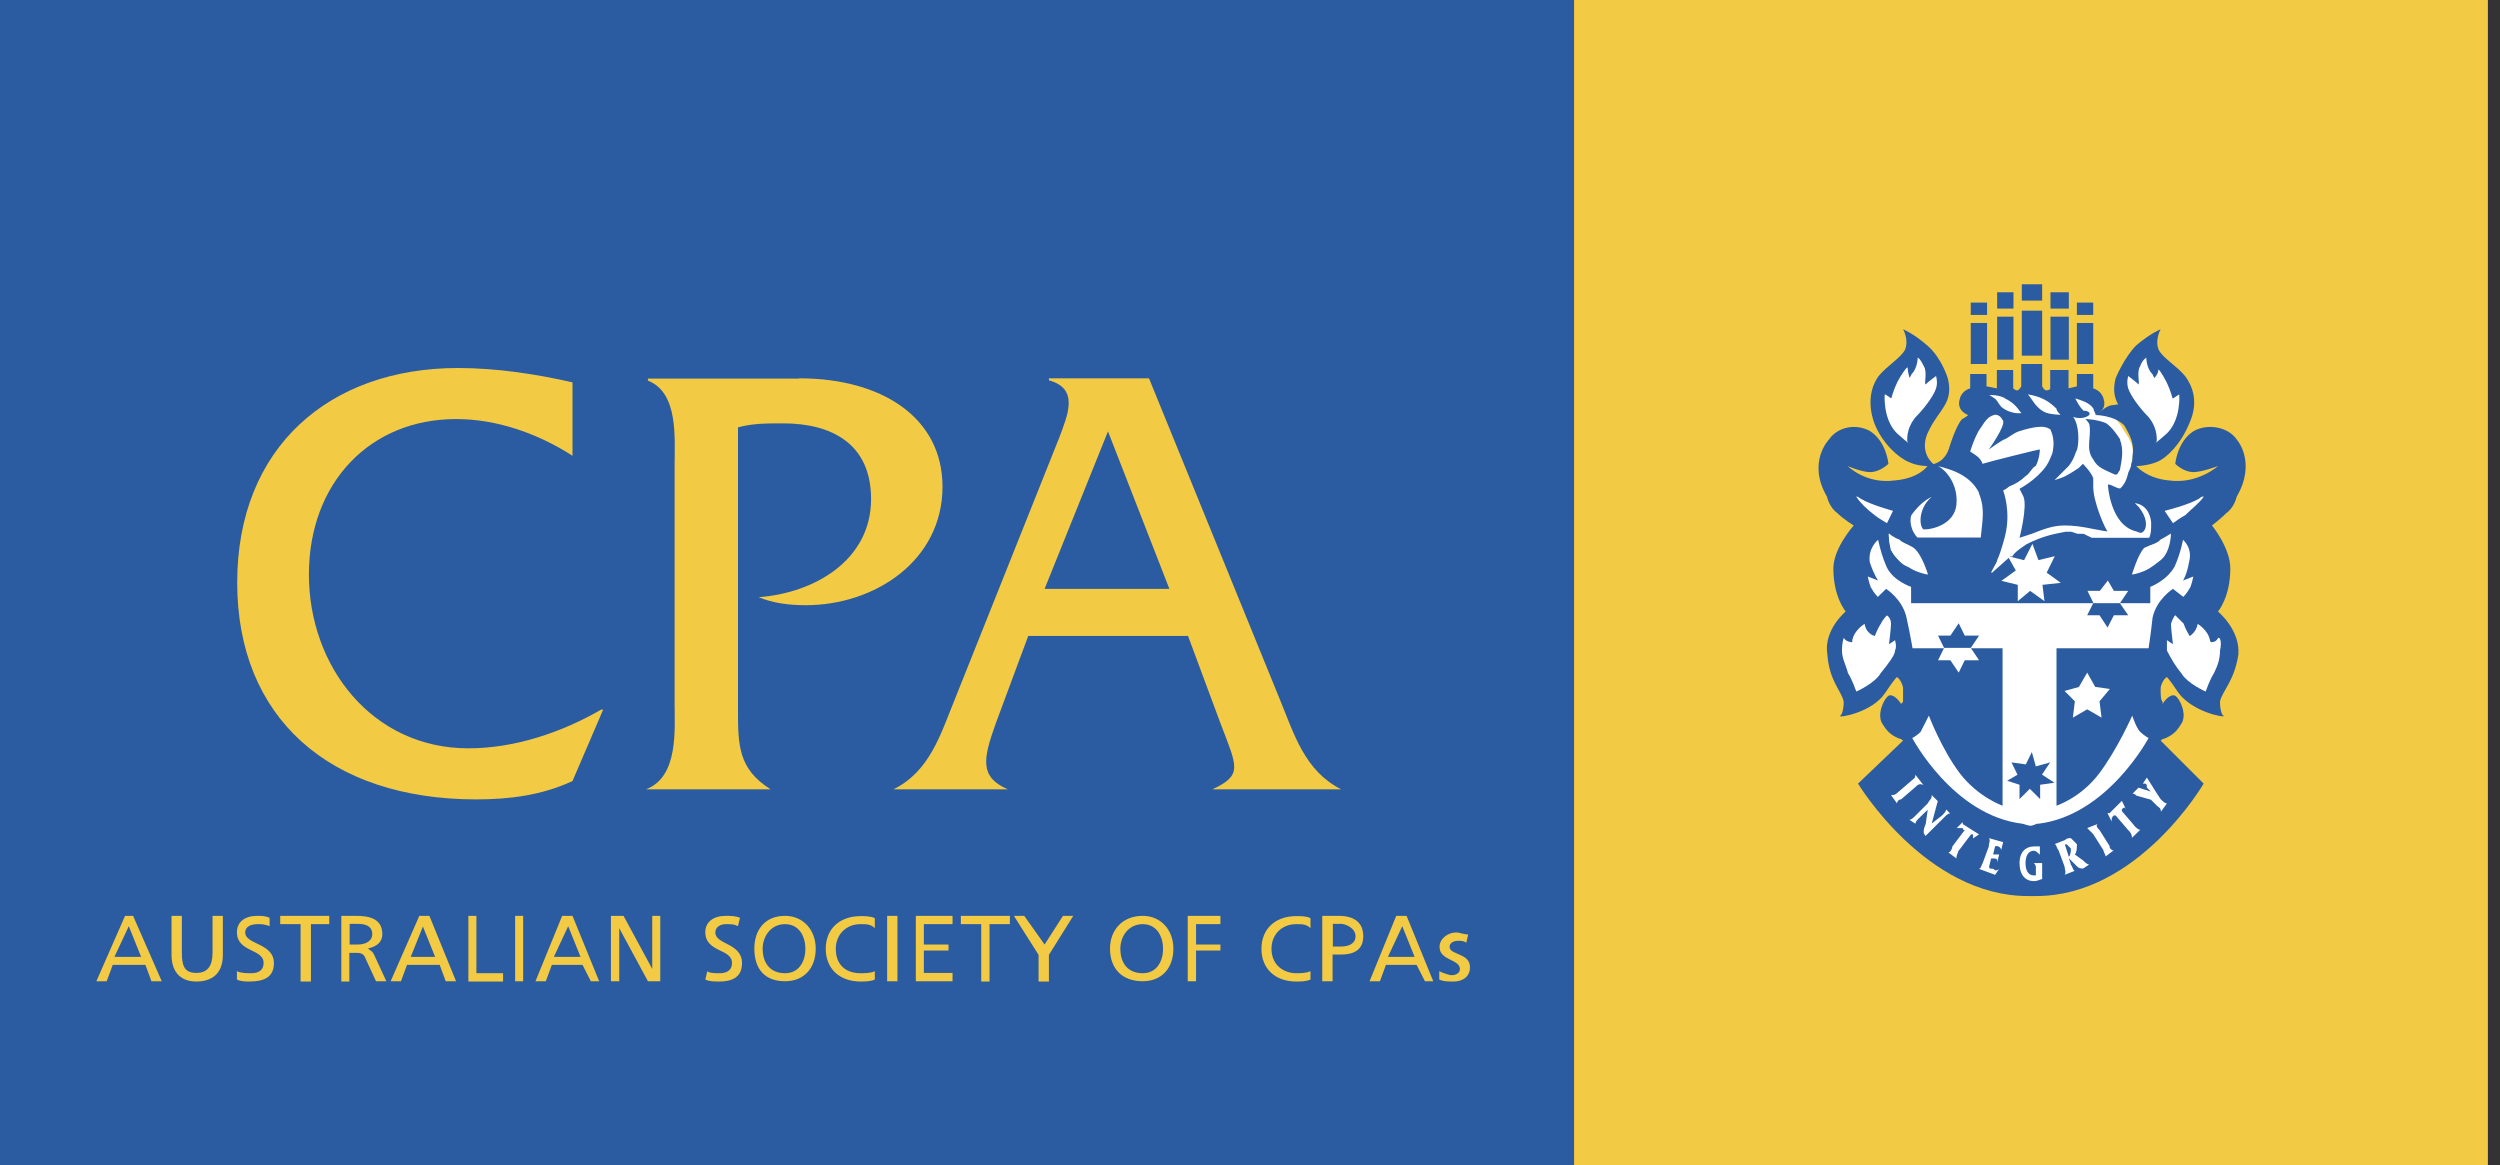
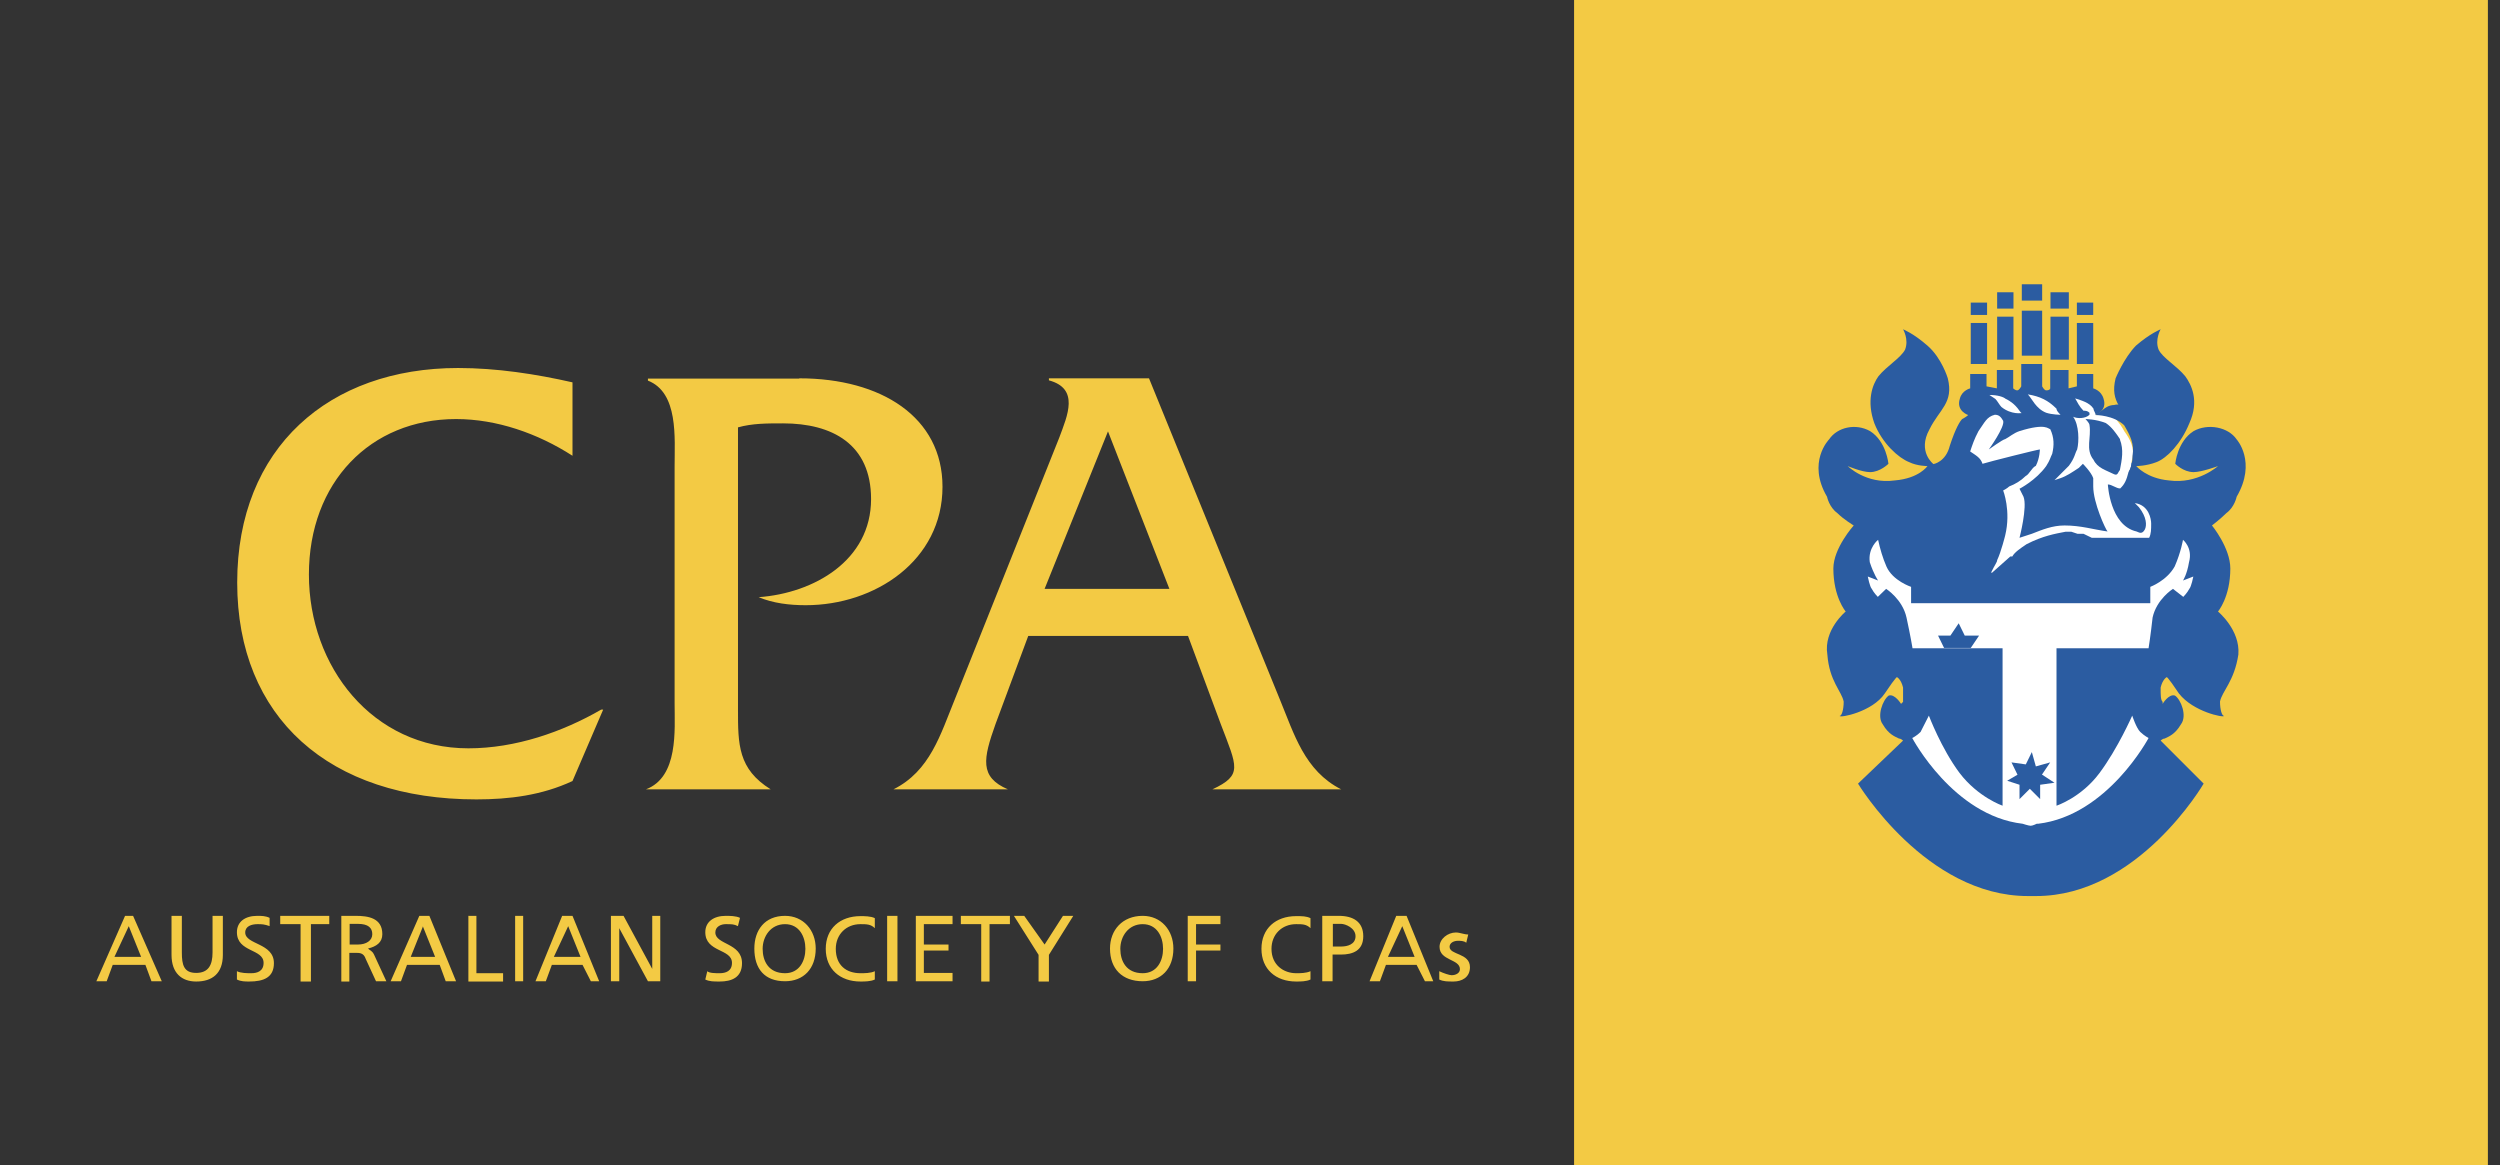
<svg xmlns="http://www.w3.org/2000/svg" width="133" height="62" viewBox="0 0 133 62" fill="none">
  <rect x="0" y="0" width="133" height="62" fill="#333333" stroke="none" />
-   <path d="M83.741 0H0V61.998H83.741V0Z" fill="#2B5CA1" />
  <path fill-rule="evenodd" clip-rule="evenodd" d="M83.741 0H132.356V61.998H83.741V0ZM30.457 24.247C28.61 23.057 26.428 22.294 24.262 22.294C19.699 22.294 16.434 25.666 16.434 30.564C16.434 35.462 19.806 39.811 24.918 39.811C27.42 39.811 29.923 38.942 31.983 37.751H32.089L30.457 41.551C28.824 42.314 27.084 42.528 25.345 42.528C17.517 42.528 12.619 38.179 12.619 30.991C12.619 23.804 17.517 19.578 24.368 19.578C26.428 19.578 28.504 19.898 30.457 20.341V24.262V24.247ZM42.527 20.127C46.875 20.127 50.141 22.187 50.141 25.895C50.141 29.817 46.555 32.197 42.862 32.197C41.992 32.197 41.123 32.09 40.36 31.77C43.305 31.556 46.341 29.817 46.341 26.551C46.341 23.621 44.266 22.523 41.657 22.523C40.787 22.523 40.024 22.523 39.261 22.736V37.751C39.261 39.598 39.261 40.91 41.001 41.993H34.363C36.102 41.337 35.889 38.835 35.889 37.431V24.811C35.889 23.286 36.102 20.89 34.47 20.249V20.142H42.511L42.527 20.127ZM54.703 33.83L52.964 38.514C52.307 40.361 52.094 41.337 53.62 41.993H47.532C49.485 41.017 50.034 39.064 50.797 37.202L56.351 23.286C56.794 22.095 57.434 20.676 55.802 20.234V20.127H61.127L68.085 37.202C68.848 39.048 69.397 41.002 71.351 41.993H64.499C66.132 41.23 65.812 40.803 64.942 38.514L63.202 33.83H54.718H54.703ZM58.945 22.95L55.573 31.327H62.211L58.945 22.95ZM6.638 48.723H7.08L8.606 52.202H8.057L7.736 51.332H5.997L5.676 52.202H5.127L6.653 48.723H6.638ZM6.851 49.272L6.088 50.905H7.507L6.851 49.272ZM11.856 50.798C11.856 51.775 11.307 52.217 10.437 52.217C9.674 52.217 9.125 51.775 9.125 50.798V48.723H9.674V50.676C9.674 51.332 9.781 51.759 10.437 51.759C11.093 51.759 11.307 51.332 11.307 50.676V48.723H11.856V50.798ZM14.359 49.272C14.038 49.165 13.931 49.165 13.703 49.165C13.382 49.165 13.046 49.272 13.046 49.608C13.046 50.264 14.572 50.157 14.572 51.24C14.572 52.004 14.023 52.217 13.26 52.217C13.046 52.217 12.817 52.217 12.604 52.11V51.668C12.817 51.775 13.153 51.775 13.367 51.775C13.687 51.775 14.023 51.668 14.023 51.225C14.023 50.462 12.604 50.676 12.604 49.593C12.604 49.043 13.031 48.723 13.687 48.723C13.901 48.723 14.13 48.723 14.343 48.83V49.257L14.359 49.272ZM15.991 49.165H14.908V48.723H17.517V49.165H16.541V52.217H15.991V49.165ZM18.158 48.723H18.921C19.577 48.723 20.34 48.83 20.34 49.699C20.34 50.142 20.02 50.355 19.577 50.462C19.684 50.569 19.791 50.569 19.898 50.783L20.554 52.202H20.004L19.455 51.012C19.348 50.691 19.135 50.691 18.906 50.691H18.585V52.217H18.158V48.738V48.723ZM18.601 50.249H19.043C19.486 50.249 19.806 50.035 19.806 49.699C19.806 49.364 19.592 49.15 19.043 49.15H18.601V50.233V50.249ZM22.293 48.723H22.843L24.262 52.202H23.712L23.392 51.332H21.652L21.332 52.202H20.783L22.308 48.723H22.293ZM22.507 49.272L21.851 50.905H23.148L22.492 49.272H22.507ZM24.902 48.723H25.345V51.775H26.764V52.217H24.918V48.738L24.902 48.723ZM27.405 48.723H27.832V52.202H27.405V48.723ZM29.907 48.723H30.457L31.876 52.202H31.433L30.991 51.332H29.358L29.038 52.202H28.488L29.907 48.723ZM30.228 49.272L29.465 50.905H30.884L30.228 49.272ZM32.517 48.723H33.173L34.699 51.546V48.723H35.126V52.202H34.47L32.944 49.379V52.202H32.501V48.723H32.517ZM39.261 49.272C39.047 49.165 38.941 49.165 38.605 49.165C38.391 49.165 38.056 49.272 38.056 49.608C38.056 50.264 39.475 50.157 39.475 51.24C39.475 52.004 38.925 52.217 38.285 52.217C37.964 52.217 37.735 52.217 37.522 52.11L37.628 51.668C37.735 51.775 38.071 51.775 38.285 51.775C38.605 51.775 38.941 51.668 38.941 51.225C38.941 50.462 37.522 50.676 37.522 49.593C37.522 49.043 37.964 48.723 38.605 48.723C38.819 48.723 39.154 48.723 39.368 48.83L39.261 49.257V49.272ZM41.764 48.723C42.74 48.723 43.396 49.486 43.396 50.462C43.396 51.546 42.74 52.202 41.764 52.202C40.68 52.202 40.131 51.546 40.131 50.462C40.131 49.486 40.68 48.723 41.764 48.723ZM41.764 51.775C42.527 51.775 42.847 51.118 42.847 50.478C42.847 49.837 42.527 49.165 41.764 49.165C41.001 49.165 40.573 49.821 40.573 50.478C40.573 51.134 40.894 51.775 41.764 51.775ZM46.54 49.379C46.326 49.165 46.097 49.165 45.777 49.165C45.014 49.165 44.464 49.715 44.464 50.478C44.464 51.347 45.014 51.775 45.777 51.775C45.99 51.775 46.326 51.775 46.54 51.668V52.11C46.326 52.217 45.99 52.217 45.777 52.217C44.693 52.217 43.93 51.561 43.93 50.478C43.93 49.394 44.693 48.738 45.777 48.738C45.99 48.738 46.326 48.738 46.54 48.845V49.394V49.379ZM47.196 48.723H47.745V52.202H47.196V48.723ZM48.722 48.723H50.675V49.165H49.149V50.249H50.461V50.569H49.149V51.759H50.675V52.202H48.722V48.723ZM52.201 49.165H51.117V48.723H53.727V49.165H52.643V52.217H52.201V49.165ZM55.252 50.798L53.94 48.723H54.489L55.573 50.249L56.55 48.723H57.099L55.802 50.798V52.217H55.252V50.798ZM60.791 48.723C61.768 48.723 62.424 49.486 62.424 50.462C62.424 51.546 61.768 52.202 60.791 52.202C59.708 52.202 59.052 51.546 59.052 50.462C59.052 49.486 59.708 48.723 60.791 48.723ZM60.791 51.775C61.554 51.775 61.875 51.118 61.875 50.478C61.875 49.837 61.554 49.165 60.791 49.165C60.029 49.165 59.601 49.821 59.601 50.478C59.601 51.134 59.922 51.775 60.791 51.775ZM63.187 48.723H64.927V49.165H63.63V50.249H64.927V50.569H63.63V52.202H63.187V48.723ZM69.718 49.379C69.504 49.165 69.275 49.165 68.955 49.165C68.192 49.165 67.643 49.715 67.643 50.478C67.643 51.347 68.299 51.775 68.955 51.775C69.169 51.775 69.489 51.775 69.718 51.668V52.11C69.504 52.217 69.184 52.217 68.955 52.217C67.872 52.217 67.109 51.561 67.109 50.478C67.109 49.394 67.872 48.738 68.955 48.738C69.275 48.738 69.489 48.738 69.718 48.845V49.394V49.379ZM70.359 48.723H71.228C71.992 48.723 72.526 49.043 72.526 49.806C72.526 50.569 71.976 50.783 71.335 50.783H70.893V52.202H70.344V48.723H70.359ZM70.908 50.355H71.351C71.671 50.355 72.114 50.249 72.114 49.806C72.114 49.364 71.564 49.15 71.351 49.15H70.908V50.34V50.355ZM74.28 48.723H74.83L76.249 52.202H75.806L75.364 51.332H73.731L73.411 52.202H72.861L74.28 48.723ZM74.601 49.272L73.838 50.905H75.257L74.601 49.272ZM76.569 51.668C76.783 51.775 77.118 51.881 77.225 51.881C77.439 51.881 77.668 51.775 77.668 51.561C77.668 51.012 76.584 51.118 76.584 50.371C76.584 49.944 77.027 49.608 77.454 49.608C77.668 49.608 77.881 49.715 78.11 49.715L78.004 50.157C77.897 50.05 77.683 50.05 77.561 50.05C77.347 50.05 77.118 50.157 77.118 50.371C77.118 50.813 78.202 50.691 78.202 51.454C78.202 52.004 77.759 52.217 77.332 52.217C77.012 52.217 76.783 52.217 76.569 52.11V51.668Z" fill="#F3CA44" />
  <path fill-rule="evenodd" clip-rule="evenodd" d="M107.987 19.364H108.644V20.554C108.644 20.554 108.75 20.768 108.857 20.768C109.071 20.768 109.071 20.661 109.071 20.661V19.684H110.047V20.661L110.49 20.554V19.898H111.36V20.661C111.36 20.661 111.787 20.768 111.909 21.21C112.123 21.866 111.467 22.08 111.467 22.08C111.467 22.08 111.573 22.187 111.787 22.294C111.894 22.401 112.107 22.736 112.443 23.713C112.764 24.583 113.313 24.689 113.313 24.689C113.313 24.689 114.183 24.033 113.526 22.843C112.977 21.76 112.229 21.424 112.55 20.127C112.55 20.127 112.992 19.044 113.633 18.387C114.396 17.731 114.946 17.518 114.946 17.518C114.946 17.518 114.625 18.067 114.839 18.601C115.052 19.044 115.815 19.471 116.258 20.02C116.578 20.463 117.021 21.317 116.471 22.523C116.029 23.606 115.281 24.369 114.732 24.583C114.183 24.796 113.649 24.796 113.649 24.796C113.649 24.796 114.198 25.452 115.388 25.559C116.914 25.773 117.997 24.796 117.997 24.796C117.997 24.796 117.128 25.117 116.7 25.117C116.151 25.117 115.724 24.674 115.724 24.674C115.724 24.674 115.831 23.484 116.7 22.935C117.463 22.507 118.547 22.721 118.989 23.377C118.989 23.377 120.073 24.567 118.989 26.429C118.989 26.429 118.882 26.978 118.44 27.299C118.119 27.619 117.677 27.955 117.677 27.955C117.677 27.955 118.653 29.145 118.653 30.244C118.653 31.77 117.997 32.533 117.997 32.533C117.997 32.533 119.188 33.509 119.081 34.822C118.867 36.241 118.211 36.775 118.104 37.324C118.104 37.767 118.211 38.087 118.318 38.087C118.318 38.194 116.685 37.873 115.922 36.897C115.266 35.92 115.266 36.027 115.266 36.027C115.266 36.027 115.052 36.134 114.946 36.576C114.946 37.004 114.946 37.233 115.052 37.339V37.446C115.052 37.446 115.373 36.897 115.708 37.004C116.029 37.217 116.365 38.087 116.029 38.53C115.708 39.079 115.373 39.186 115.159 39.292C115.052 39.292 114.946 39.399 114.946 39.399L117.234 41.688C117.234 41.688 113.755 47.67 108.323 47.67H107.881C102.448 47.67 98.847 41.688 98.847 41.688L101.243 39.399C101.243 39.399 101.136 39.292 101.029 39.292C100.816 39.186 100.48 39.079 100.16 38.53C99.839 38.102 100.16 37.233 100.48 37.004C100.801 36.897 101.136 37.446 101.136 37.446L101.243 37.339V36.576C101.136 36.134 100.923 36.027 100.923 36.027C100.923 36.027 100.923 35.92 100.266 36.897C99.61 37.873 97.871 38.209 97.871 38.087C97.978 38.087 98.084 37.767 98.084 37.324C97.978 36.775 97.322 36.241 97.215 34.822C97.001 33.509 98.191 32.533 98.191 32.533C98.191 32.533 97.535 31.77 97.535 30.244C97.535 29.16 98.618 27.955 98.618 27.955C98.618 27.955 98.084 27.634 97.749 27.299C97.306 26.978 97.199 26.429 97.199 26.429C96.116 24.583 97.306 23.377 97.306 23.377C97.749 22.721 98.725 22.507 99.488 22.935C100.358 23.484 100.465 24.674 100.465 24.674C100.465 24.674 100.022 25.117 99.488 25.117C99.046 25.117 98.298 24.796 98.298 24.796C98.298 24.796 99.275 25.773 100.801 25.559C102.098 25.452 102.54 24.796 102.54 24.796C102.54 24.796 101.991 24.796 101.563 24.583C101.014 24.369 100.144 23.606 99.717 22.523C99.29 21.332 99.61 20.463 99.931 20.02C100.373 19.471 101.121 19.044 101.35 18.601C101.563 18.052 101.243 17.518 101.243 17.518C101.243 17.518 101.792 17.731 102.54 18.387C103.303 19.044 103.623 20.127 103.623 20.127C103.944 21.439 103.181 21.76 102.647 22.843C101.991 24.033 102.86 24.689 102.86 24.689C102.86 24.689 103.517 24.583 103.73 23.713C104.051 22.736 104.28 22.401 104.386 22.294C104.6 22.187 104.707 22.08 104.707 22.08C104.707 22.08 104.051 21.866 104.264 21.21C104.371 20.768 104.814 20.661 104.814 20.661V19.898H105.683V20.554L106.233 20.661V19.684H107.102V20.661C107.102 20.661 107.209 20.768 107.316 20.768C107.423 20.768 107.53 20.554 107.53 20.554V19.364H108.186H107.972H107.987Z" fill="#2B5CA1" />
  <path fill-rule="evenodd" clip-rule="evenodd" d="M108.43 43.824C112.122 43.382 114.304 39.262 114.304 39.262C114.304 39.262 114.091 39.155 113.862 38.941C113.648 38.728 113.434 38.071 113.434 38.071C113.434 38.071 112.671 39.811 111.695 41.123C110.718 42.436 109.406 42.863 109.406 42.863V34.486H114.304C114.304 34.486 114.411 33.829 114.518 32.853C114.731 31.876 115.601 31.327 115.601 31.327L116.151 31.754C116.151 31.754 116.364 31.541 116.471 31.327C116.578 31.22 116.685 30.671 116.685 30.671L116.135 30.884C116.135 30.884 116.349 30.564 116.456 29.908C116.669 29.145 116.135 28.718 116.135 28.718C116.135 28.718 116.028 29.374 115.693 30.137C115.266 30.9 114.396 31.22 114.396 31.22V32.09H101.67V31.22C101.67 31.22 100.693 30.9 100.358 30.137C100.159 29.679 100.022 29.206 99.915 28.718C99.915 28.718 99.366 29.145 99.472 29.908C99.686 30.564 99.915 30.884 99.915 30.884L99.366 30.671C99.366 30.671 99.472 31.22 99.579 31.327C99.686 31.541 99.9 31.754 99.9 31.754L100.342 31.327C100.342 31.327 101.212 31.876 101.426 32.853C101.639 33.829 101.746 34.486 101.746 34.486H106.537V42.863C106.537 42.863 105.24 42.42 104.249 41.123C103.272 39.811 102.616 38.071 102.616 38.071L102.173 38.941C101.96 39.155 101.731 39.262 101.731 39.262C101.731 39.262 103.913 43.397 107.606 43.824C107.606 43.824 107.926 43.931 108.033 43.931C108.14 43.931 108.353 43.824 108.353 43.824H108.43Z" fill="white" />
  <path fill-rule="evenodd" clip-rule="evenodd" d="M110.49 16.098H111.359V16.755H110.49V16.098ZM110.49 17.182H111.359V19.364H110.49V17.182ZM104.844 16.098H105.713V16.755H104.844V16.098ZM104.844 17.182H105.713V19.364H104.844V17.182Z" fill="#2B5CA1" />
  <path fill-rule="evenodd" clip-rule="evenodd" d="M106.69 21.21C107.347 21.53 107.453 21.973 107.56 21.973C107.56 21.973 107.011 22.08 106.477 21.653C106.37 21.546 106.263 21.332 106.156 21.225L105.836 21.012C106.278 21.012 106.599 21.119 106.706 21.225L106.69 21.21ZM109.407 21.744C109.407 21.851 109.513 21.958 109.62 22.065C109.62 22.065 109.178 22.065 108.857 21.958C108.308 21.744 108.094 21.195 107.881 20.981C108.537 21.088 108.964 21.302 109.407 21.744Z" fill="white" />
  <path fill-rule="evenodd" clip-rule="evenodd" d="M105.927 30.457C106.141 30.015 106.248 29.908 106.248 29.801C106.461 29.358 106.675 28.489 106.675 28.489C106.996 27.176 106.568 26.093 106.568 26.093C106.568 26.093 106.782 25.986 106.889 25.879C107.209 25.757 107.514 25.574 107.758 25.33C107.972 25.223 108.079 24.888 108.308 24.781C108.521 24.354 108.521 23.911 108.521 23.911C108.415 23.911 105.805 24.567 105.47 24.674C105.363 24.354 105.149 24.247 104.813 24.018C104.92 23.697 105.027 23.362 105.256 22.934C105.576 22.492 105.683 22.171 106.126 22.065C106.339 22.065 106.446 22.171 106.568 22.385C106.675 22.706 105.805 23.911 105.805 23.911C105.805 23.911 106.568 23.362 106.675 23.362C106.889 23.255 107.118 23.041 107.438 22.934C108.857 22.492 108.964 22.828 109.071 22.828C109.284 23.27 109.284 23.697 109.178 24.14C109.071 24.354 109.071 24.46 108.857 24.796C108.308 25.559 107.438 26.002 107.438 26.002L107.652 26.429C107.865 26.978 107.438 28.611 107.438 28.611L108.094 28.397C108.643 28.184 109.178 27.955 109.834 27.955C110.703 27.955 111.36 28.168 112.122 28.275C112.016 28.168 111.36 26.749 111.36 25.879V25.437C111.253 25.116 110.81 24.674 110.81 24.674L110.597 24.888C110.276 25.101 109.94 25.33 109.62 25.437L109.3 25.544C109.513 25.33 109.849 24.994 110.063 24.781C110.383 24.354 110.383 24.125 110.505 23.911C110.612 23.484 110.612 22.614 110.291 22.171C110.505 22.278 110.948 22.278 111.161 22.065V21.958C111.054 21.851 110.948 21.851 110.841 21.851C110.627 21.637 110.52 21.409 110.398 21.195C110.719 21.302 111.161 21.409 111.375 21.744C111.375 21.851 111.482 21.958 111.482 22.065C111.695 22.171 111.924 21.851 112.138 21.744C112.351 22.065 112.794 22.507 113.008 22.934C113.328 23.377 113.557 23.804 113.45 24.354C113.343 24.674 113.45 24.781 113.236 25.116C113.13 25.544 113.023 25.773 112.794 25.986C112.58 25.986 112.351 25.773 112.138 25.773C112.138 25.773 112.245 27.955 113.664 28.275C113.877 28.382 113.984 28.382 114.106 28.168C114.213 27.955 114.213 27.512 113.786 26.978L113.572 26.764C114.335 26.871 114.442 27.634 114.442 27.848C114.442 28.168 114.442 28.397 114.335 28.611H111.283L110.841 28.397H110.52L110.2 28.29H109.879C109.33 28.397 108.689 28.504 107.819 28.947C107.499 29.16 107.163 29.389 107.057 29.603H106.95L105.973 30.472L105.927 30.457Z" fill="white" />
  <path fill-rule="evenodd" clip-rule="evenodd" d="M112.778 23.377C112.992 23.926 112.885 24.46 112.778 25.01C112.672 25.117 112.672 25.33 112.458 25.224C112.031 25.01 111.588 24.903 111.375 24.46C110.932 23.911 111.268 23.27 111.161 22.614C111.161 22.507 110.947 22.294 110.947 22.294C110.947 22.294 111.497 22.294 112.031 22.507C112.351 22.721 112.58 23.057 112.794 23.377" fill="#2B5CA1" />
-   <path fill-rule="evenodd" clip-rule="evenodd" d="M105.271 26.215C105.485 26.765 105.485 27.085 105.485 27.405C105.485 27.726 105.378 28.489 105.378 28.596H102.006C101.685 28.275 101.563 27.726 101.685 27.405C102.006 26.963 102.341 26.642 102.768 26.429C102.006 27.085 102.112 28.062 102.341 28.168C102.891 28.168 103.974 27.848 104.081 26.856C104.188 25.773 103.531 25.01 103.104 24.796C103.974 25.01 104.844 25.346 105.286 26.215M98.755 26.429C98.969 26.749 99.305 27.085 99.732 27.405C99.839 27.512 100.388 27.833 100.388 27.833L100.709 27.177C100.709 27.177 99.518 26.856 98.969 26.52C98.862 26.414 98.755 26.414 98.755 26.414V26.429ZM100.709 28.596C101.029 28.809 101.471 28.916 101.685 29.145L101.899 29.359C102.006 29.465 102.006 29.572 102.112 29.679C102.219 29.893 102.219 30.122 102.219 30.442C102.112 30.442 101.899 30.335 101.777 30.228C101.12 30.122 100.907 29.679 100.586 29.252C100.586 28.931 100.48 28.703 100.48 28.382L100.693 28.596H100.709Z" fill="white" />
  <path fill-rule="evenodd" clip-rule="evenodd" d="M106.248 16.419H107.117V15.549H106.248V16.419ZM106.248 19.135H107.117V16.846H106.248V19.135ZM109.086 16.419H110.062V15.549H109.086V16.419ZM109.086 19.135H110.062V16.846H109.086V19.135ZM107.56 18.921H108.643V16.526H107.56V18.921ZM107.56 15.992H108.643V15.122H107.56V15.992ZM108.643 41.215L109.299 41.642L108.536 41.749V42.512L107.987 41.963L107.438 42.512V41.749L106.782 41.536L107.331 41.215L107.011 40.559L107.773 40.666L108.094 40.01L108.307 40.773L109.07 40.559L108.628 41.215H108.643Z" fill="#2B5CA1" />
-   <path fill-rule="evenodd" clip-rule="evenodd" d="M108.872 30.457L109.635 31.007L108.659 31.113L108.765 31.983L108.003 31.434L107.346 31.983V31.113L106.477 30.9L107.24 30.35L106.812 29.587L107.682 29.801L108.125 28.931L108.445 29.801L109.315 29.587L108.888 30.457H108.872ZM100.266 20.997C100.266 20.997 100.159 22.309 100.922 23.056C101.792 23.82 101.472 23.499 101.472 23.499C101.472 23.499 101.365 22.843 101.914 22.187C102.464 21.637 102.891 20.997 102.998 20.661C103.104 20.34 102.998 20.005 102.998 20.005C102.998 20.005 102.555 20.325 102.448 20.447C102.341 20.447 102.555 19.791 102.341 19.471C102.128 19.028 102.021 19.028 102.021 19.028C102.021 19.028 102.021 19.577 101.701 19.898L101.594 20.111C101.594 20.111 101.487 19.791 101.487 19.562C101.487 19.455 101.167 19.883 100.938 20.325C100.724 20.768 100.617 21.195 100.617 21.195L100.297 20.981L100.266 20.997ZM115.937 20.997C115.937 20.997 116.044 22.309 115.281 23.056C114.411 23.82 114.732 23.499 114.732 23.499C114.732 23.499 114.839 22.843 114.304 22.187C113.755 21.637 113.328 20.997 113.221 20.661C113.114 20.34 113.221 20.005 113.221 20.005C113.221 20.005 113.664 20.325 113.755 20.447C113.862 20.447 113.648 19.791 113.862 19.471C113.969 19.15 114.182 19.028 114.182 19.028C114.182 19.028 114.182 19.577 114.503 19.898L114.61 20.111C114.61 20.111 114.823 19.898 114.823 19.684C114.823 19.577 115.037 19.898 115.266 20.34C115.479 20.783 115.586 21.21 115.586 21.21L115.907 20.997H115.937ZM100.495 28.382C100.495 28.382 100.388 29.359 101.044 29.801C101.594 30.244 101.807 30.35 102.128 30.457C102.448 30.564 102.57 30.564 102.57 30.564C102.57 30.564 102.25 29.481 101.807 29.145C101.487 28.931 101.258 28.931 101.044 28.702C100.724 28.596 100.495 28.382 100.495 28.382ZM117.234 26.429C117.021 26.749 116.578 27.085 116.258 27.405C116.044 27.512 115.601 27.833 115.601 27.833L115.159 27.177C115.159 27.177 116.456 26.856 117.005 26.52C117.076 26.449 117.148 26.413 117.219 26.413L117.234 26.429ZM115.495 28.382C115.495 28.382 115.495 29.359 114.945 29.801C114.396 30.244 114.182 30.35 113.862 30.457C113.541 30.564 113.419 30.564 113.419 30.564C113.419 30.564 113.74 29.481 114.076 29.145C114.518 28.931 114.732 28.931 114.945 28.702C115.159 28.596 115.495 28.382 115.495 28.382ZM100.388 32.731C100.388 32.731 100.175 32.944 100.068 33.173C99.854 33.494 99.747 33.83 99.747 33.83C99.747 33.83 99.534 33.83 99.305 33.509C99.198 33.295 99.198 33.189 99.198 33.189C99.198 33.189 98.649 33.509 98.542 34.058V34.165C98.542 34.165 98.222 34.165 98.1 33.952C98.1 33.845 97.993 34.165 97.993 34.608C97.993 35.05 98.206 35.371 98.313 35.813C98.527 36.134 98.756 36.79 98.756 36.79C98.756 36.79 99.732 36.363 100.053 35.813C100.495 35.264 100.816 34.837 100.816 34.608C100.922 34.394 100.816 34.058 100.816 34.058L100.495 34.272C100.495 34.272 100.602 33.402 100.602 33.189C100.602 32.853 100.388 32.746 100.388 32.746M115.724 32.731C115.724 32.731 115.937 32.944 116.166 33.173C116.273 33.494 116.486 33.83 116.486 33.83C116.486 33.83 116.593 33.83 116.807 33.509C116.914 33.295 116.914 33.189 116.914 33.189C116.914 33.189 117.463 33.509 117.57 34.058C117.57 34.165 117.677 34.165 117.677 34.165C117.677 34.165 117.89 34.165 117.997 33.952C118.104 33.845 118.211 34.165 118.104 34.608C118.104 35.05 117.997 35.371 117.783 35.813C117.57 36.134 117.341 36.79 117.341 36.79C117.341 36.79 116.364 36.363 116.044 35.813C115.739 35.447 115.495 35.035 115.281 34.608V34.058L115.601 34.272C115.601 34.272 115.495 33.402 115.495 33.189C115.601 32.853 115.708 32.746 115.708 32.746M111.482 36.546L112.244 36.653L111.695 37.309L111.802 38.178L111.039 37.736L110.276 38.178L110.383 37.309L109.834 36.759L110.597 36.546L111.039 35.783L111.466 36.546H111.482ZM101.136 42.527C101.014 42.527 100.922 42.634 100.922 42.741L100.602 42.298C100.709 42.298 100.816 42.298 100.922 42.192L101.685 41.535C101.792 41.429 101.899 41.429 101.899 41.215L102.326 41.764C102.113 41.657 102.006 41.764 101.899 41.871L101.136 42.527ZM102.448 44.48C102.448 44.48 102.341 44.374 102.341 44.267C102.341 44.124 102.377 43.982 102.448 43.84L102.555 43.077L102.113 43.504C102.006 43.611 101.899 43.718 101.899 43.824L101.579 43.611C101.685 43.611 101.792 43.504 101.899 43.397L102.555 42.741C102.662 42.527 102.769 42.527 102.769 42.298L103.089 42.619L102.769 43.809L103.318 43.382C103.425 43.275 103.532 43.168 103.532 43.061L103.745 43.275C103.638 43.275 103.532 43.382 103.425 43.489L102.448 44.465V44.48ZM104.188 45.243C104.188 45.35 104.081 45.457 104.081 45.671L103.654 45.35C103.761 45.35 103.867 45.137 103.867 45.03L104.523 44.16C104.452 44.16 104.417 44.124 104.417 44.053H104.096L104.417 43.733V43.84L105.286 44.389L104.966 44.603V44.389H104.859L104.203 45.259L104.188 45.243ZM105.821 46.113C105.821 46.22 105.927 46.22 106.034 46.22C106.141 46.327 106.248 46.327 106.355 46.22L106.141 46.541L105.271 46.22C105.378 46.22 105.378 46.113 105.485 45.9L105.805 45.03C105.805 44.816 105.912 44.709 105.805 44.587L106.568 44.801L106.461 45.228C106.461 45.121 106.355 45.015 106.248 45.015H106.141L106.034 45.457H106.355L106.248 45.884V45.778C106.248 45.671 106.141 45.671 106.034 45.671H105.927L105.821 46.098V46.113ZM108.643 46.769C108.537 46.769 108.43 46.876 108.201 46.876C107.758 46.876 107.438 46.556 107.438 45.9C107.438 45.35 107.758 45.03 108.201 45.03H108.521V45.472C108.415 45.365 108.308 45.259 108.201 45.259C107.88 45.259 107.758 45.579 107.758 45.915C107.758 46.251 107.865 46.571 108.201 46.571H108.308V46.129C108.308 46.057 108.272 45.986 108.201 45.915H108.643V46.785V46.769ZM110.169 46.006C110.276 46.113 110.276 46.327 110.383 46.327L109.834 46.541C109.94 46.434 109.834 46.22 109.834 46.098L109.513 45.228C109.406 45.121 109.406 44.908 109.3 44.908L109.849 44.694C109.956 44.587 110.062 44.587 110.169 44.587C110.276 44.694 110.383 44.801 110.49 44.908C110.49 45.121 110.49 45.335 110.383 45.457L110.825 45.778C110.932 45.884 111.039 45.991 111.146 45.991L110.825 46.205C110.719 46.205 110.612 46.205 110.505 46.098L110.062 45.655L110.169 45.976V46.006ZM109.849 44.923L110.062 45.579C110.169 45.472 110.169 45.259 110.169 45.137L109.956 44.923H109.849ZM112.229 45.03C112.229 45.137 112.336 45.243 112.443 45.243L112.016 45.564C112.016 45.457 111.909 45.35 111.909 45.243L111.359 44.374C111.253 44.267 111.146 44.16 111.039 44.053L111.588 43.84C111.482 43.946 111.588 44.053 111.695 44.16L112.244 45.03H112.229ZM113.542 43.931C113.648 44.038 113.755 44.145 113.862 44.145L113.419 44.572C113.419 44.358 113.313 44.252 113.206 44.145L112.55 43.382H112.443C112.336 43.489 112.336 43.595 112.336 43.702L112.122 43.26H112.229L112.885 42.604L113.099 43.046C113.099 42.939 112.992 42.939 112.885 43.046V43.153L113.542 43.916V43.931ZM114.961 42.527C115.067 42.634 115.174 42.741 115.281 42.741L114.961 43.184C114.961 42.97 114.854 42.97 114.747 42.863L114.427 42.543L113.664 42.329C113.592 42.258 113.521 42.222 113.45 42.222L113.77 41.902L114.427 42.115L114.213 41.902C114.213 41.795 114.213 41.688 114.106 41.688H113.999L114.213 41.368L114.762 42.237L114.976 42.558L114.961 42.527Z" fill="white" />
  <path fill-rule="evenodd" clip-rule="evenodd" d="M111.482 22.08C111.482 22.08 112.458 22.08 113.008 22.629C113.328 23.179 113.557 23.606 113.45 24.262C113.45 24.811 113.236 25.132 113.236 25.132C113.236 25.132 114.213 24.369 113.893 23.286C113.679 22.309 113.358 22.202 113.236 21.973C113.023 21.76 112.916 21.424 112.473 21.546C112.153 21.546 111.924 21.76 111.924 21.76L111.482 22.08ZM104.844 34.471L105.287 33.814H104.524L104.203 33.158L103.761 33.814H103.104L103.425 34.471H104.844Z" fill="#2B5CA1" />
-   <path fill-rule="evenodd" clip-rule="evenodd" d="M104.844 34.47L105.287 35.127H104.524L104.203 35.783L103.761 35.127H103.104L103.425 34.47H104.844ZM112.779 32.09L113.221 31.434H112.458L112.138 30.884L111.711 31.434H111.054L111.375 32.09H112.794H112.779Z" fill="white" />
-   <path fill-rule="evenodd" clip-rule="evenodd" d="M112.778 32.09L113.221 32.731H112.458L112.122 33.387L111.695 32.731H111.039L111.359 32.09H112.778Z" fill="#2B5CA1" />
</svg>